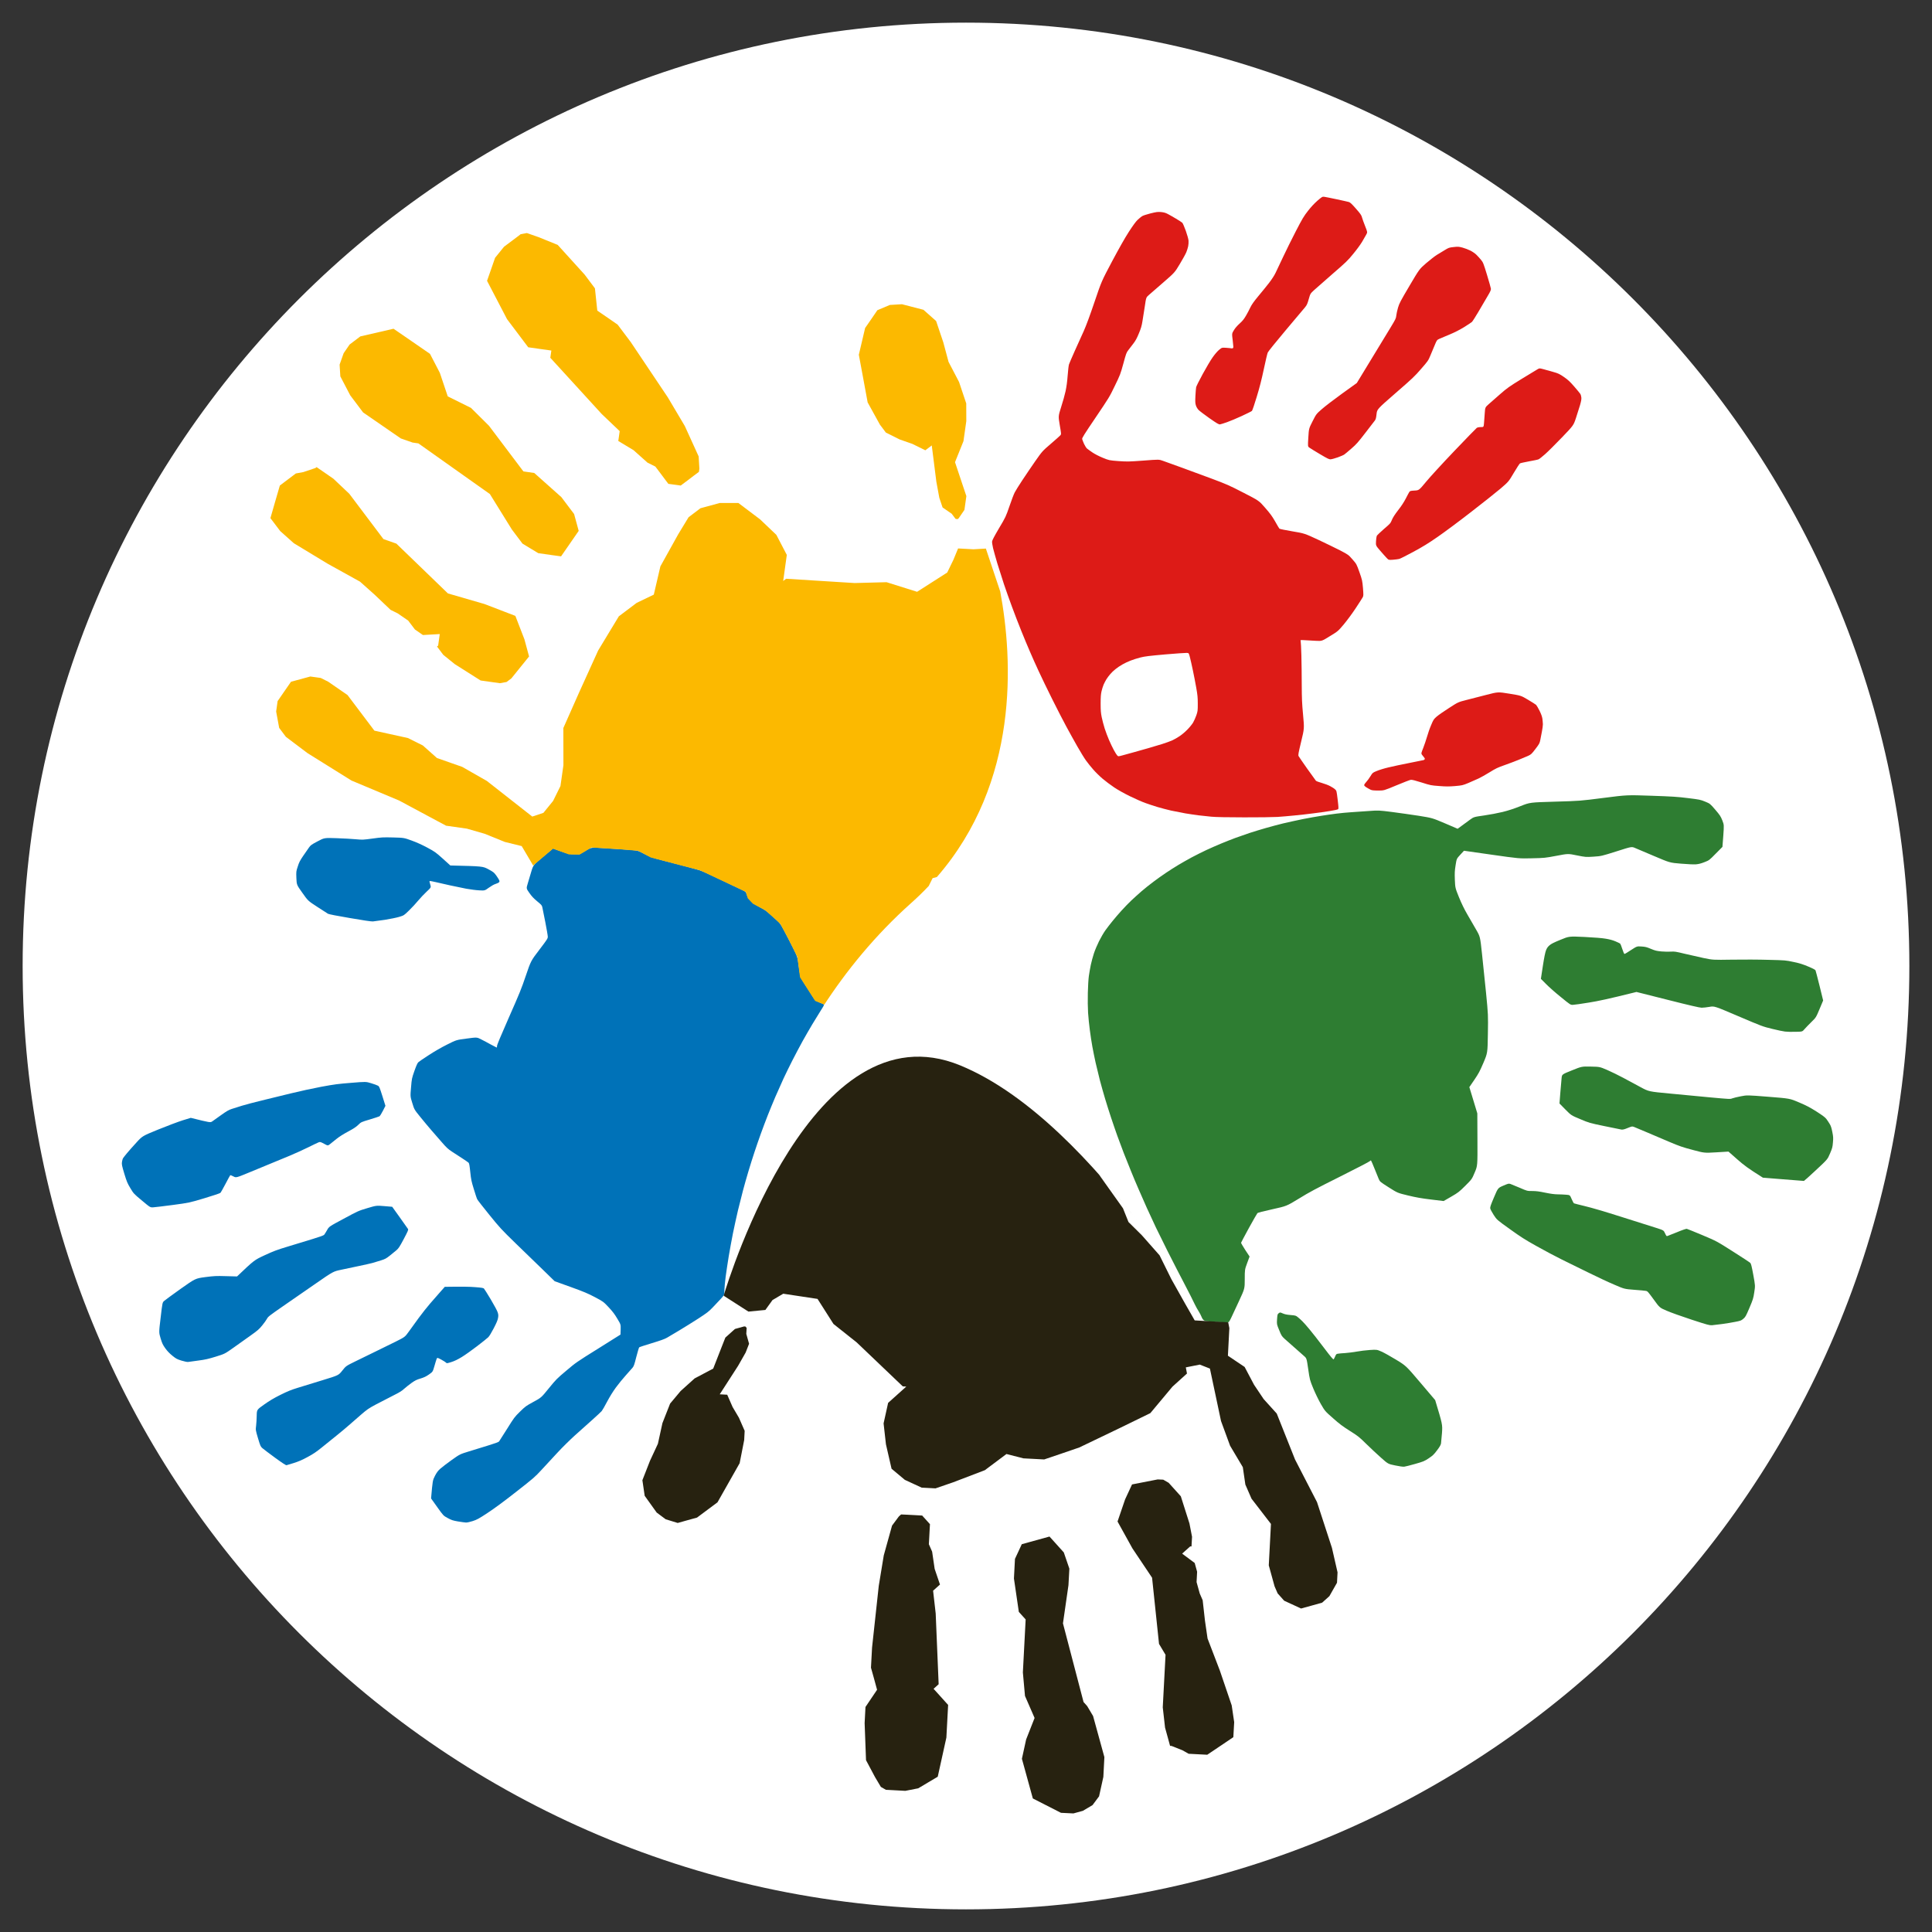
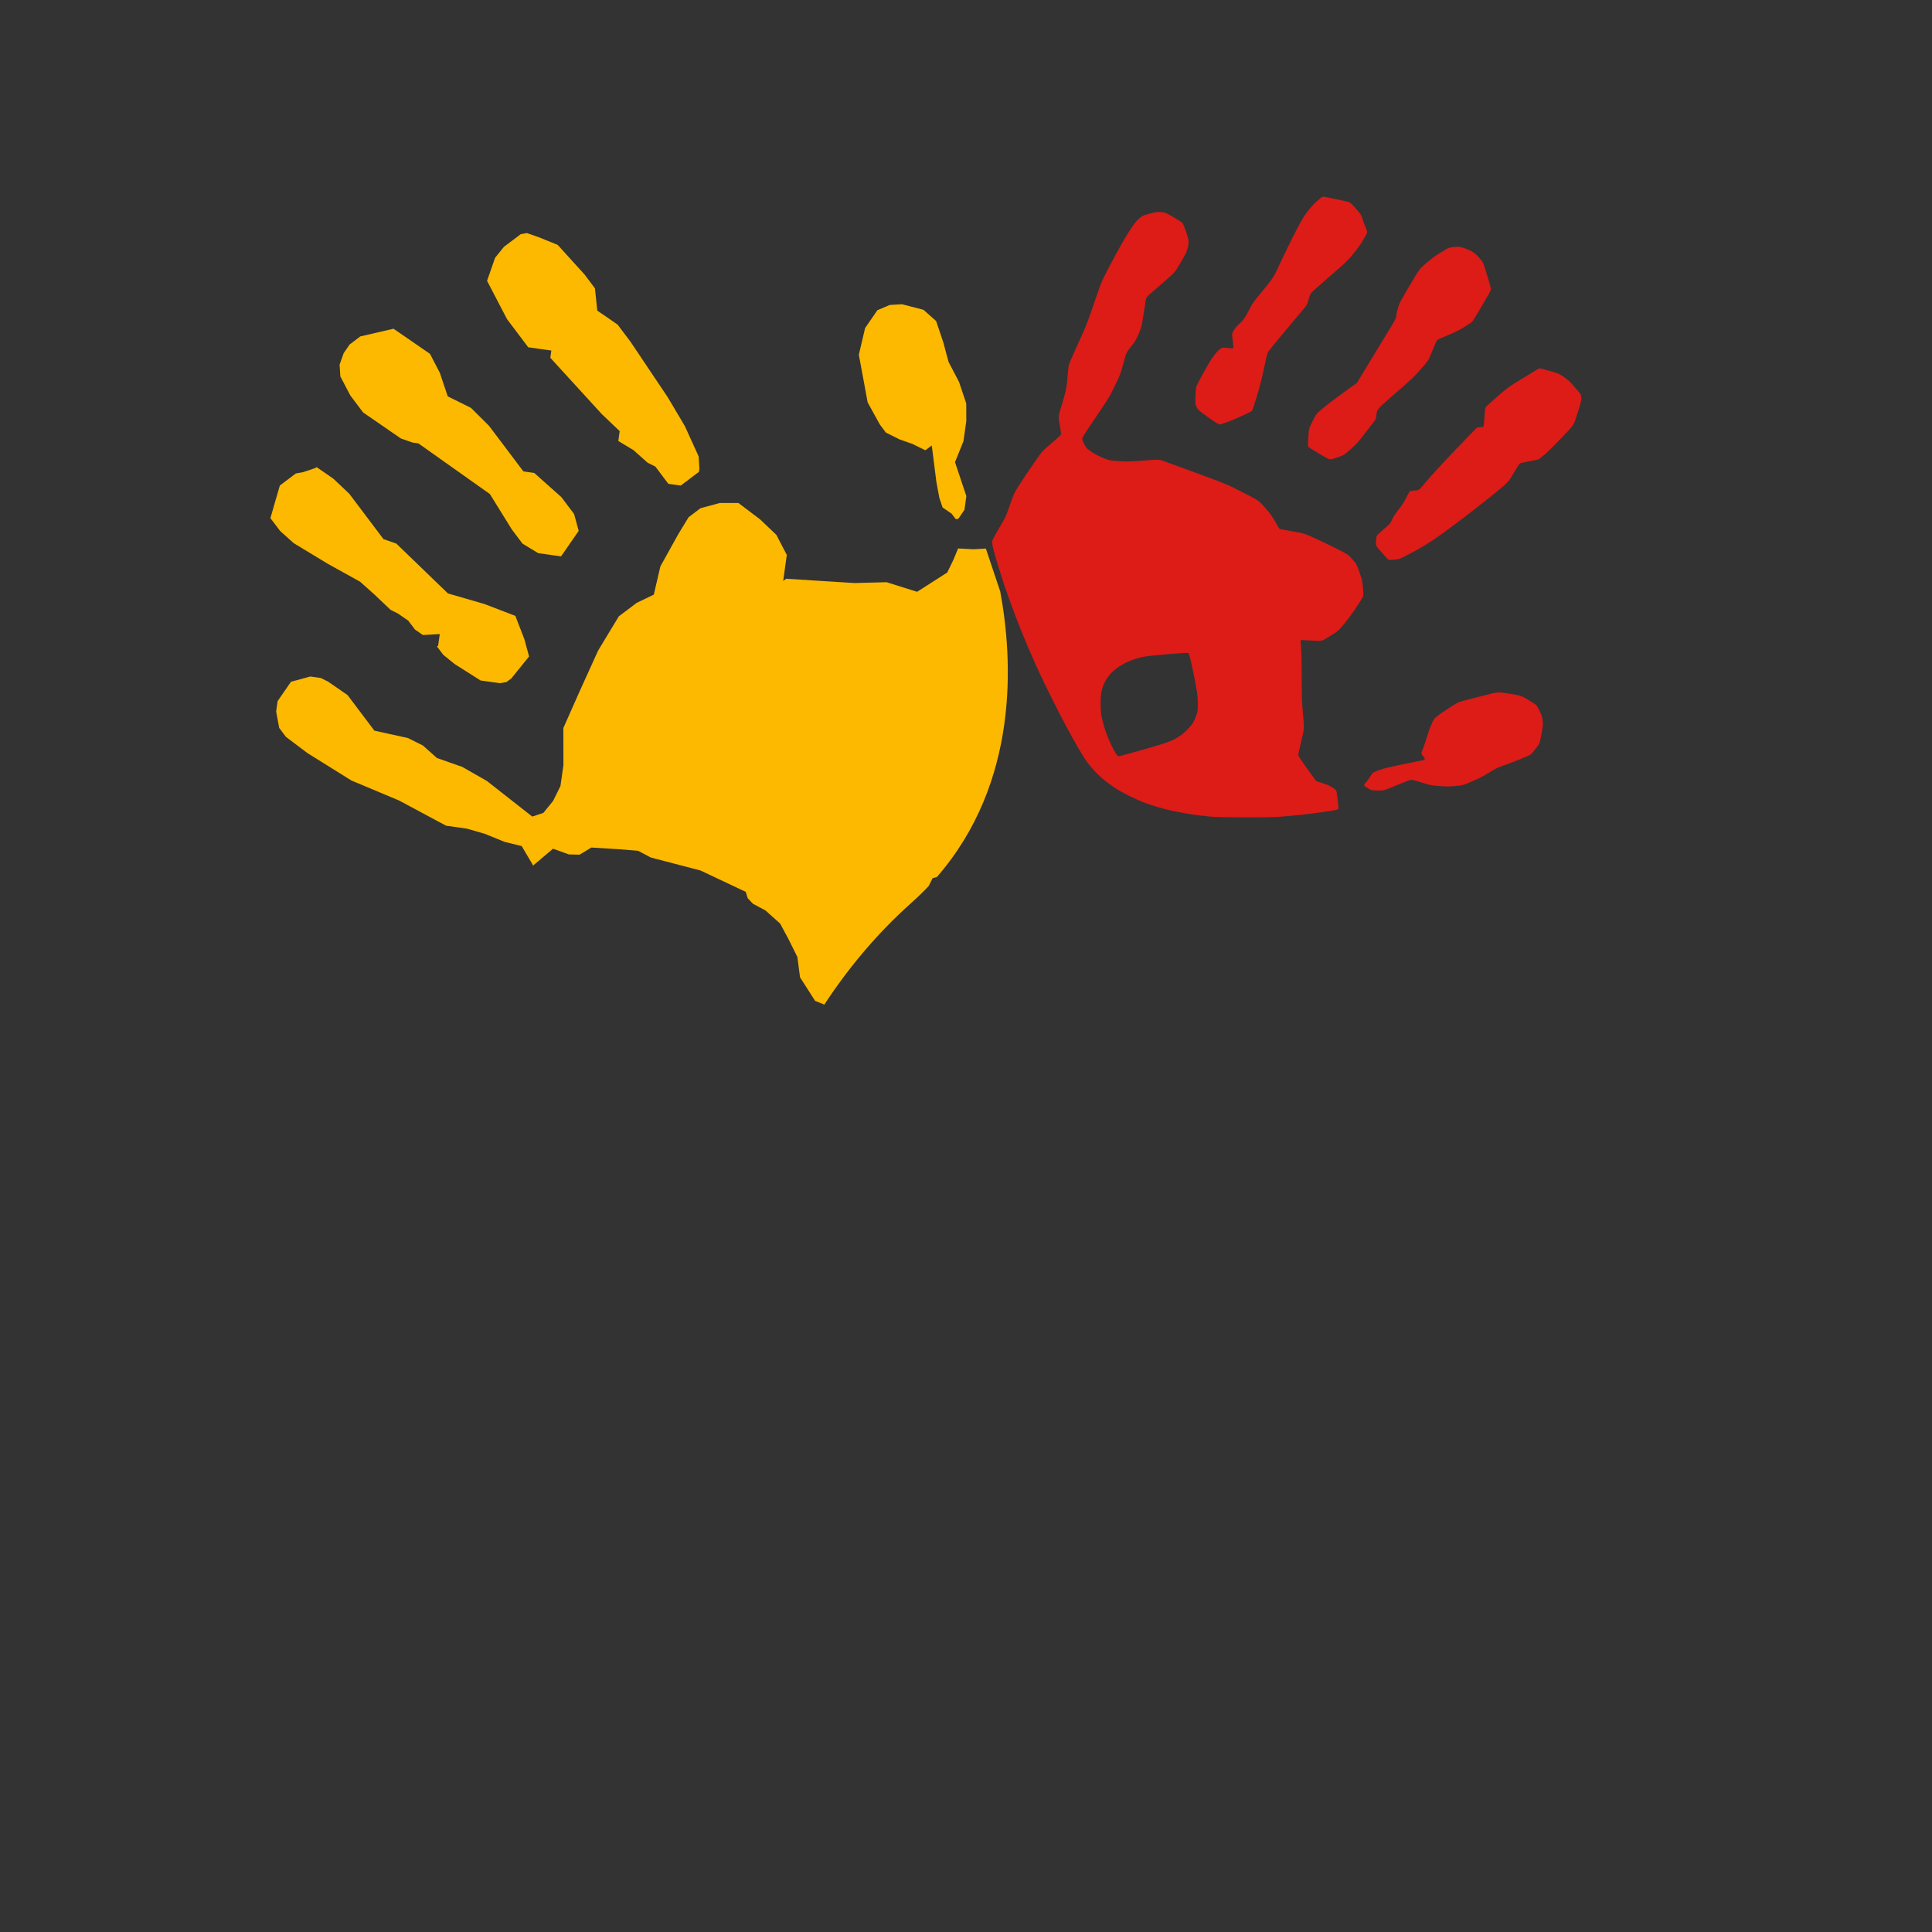
<svg xmlns="http://www.w3.org/2000/svg" width="32px" height="32px" viewBox="0 0 32 32" version="1.1">
  <rect x="0" y="0" width="32" height="32" fill="#333333" stroke="none" />
-   <path id="circle" d="M31.625 16 C31.625 7.371 24.629 0.375 16 0.375 7.371 0.375 0.375 7.371 0.375 16 0.375 24.629 7.371 31.625 16 31.625 24.629 31.625 31.625 24.629 31.625 16 Z" fill="#ffffff" fill-opacity="1" stroke="none" />
  <path id="Shape" d="M20.607 13.538 C20.322 13.538 20.138 13.534 20.063 13.527 20.001 13.521 19.905 13.511 19.848 13.504 19.792 13.497 19.695 13.482 19.633 13.472 19.571 13.461 19.465 13.44 19.398 13.426 19.332 13.411 19.231 13.384 19.173 13.367 19.116 13.35 19.025 13.32 18.97 13.3 18.916 13.281 18.801 13.23 18.715 13.188 18.619 13.141 18.517 13.084 18.453 13.041 18.395 13.002 18.308 12.937 18.26 12.896 18.212 12.855 18.143 12.787 18.106 12.744 18.069 12.702 18.016 12.636 17.988 12.597 17.96 12.559 17.896 12.454 17.844 12.363 17.793 12.273 17.71 12.124 17.66 12.031 17.61 11.939 17.505 11.735 17.427 11.578 17.349 11.421 17.248 11.214 17.204 11.117 17.159 11.021 17.094 10.875 17.059 10.793 17.023 10.711 16.958 10.555 16.914 10.445 16.87 10.336 16.801 10.158 16.762 10.051 16.722 9.943 16.662 9.776 16.63 9.68 16.598 9.583 16.548 9.427 16.519 9.332 16.491 9.237 16.459 9.123 16.448 9.078 16.438 9.033 16.43 8.984 16.432 8.969 16.433 8.95 16.47 8.88 16.546 8.751 16.658 8.563 16.659 8.56 16.72 8.384 16.753 8.287 16.792 8.184 16.807 8.156 16.821 8.128 16.877 8.039 16.931 7.957 16.985 7.875 17.082 7.732 17.146 7.64 17.264 7.472 17.264 7.472 17.407 7.349 17.486 7.281 17.557 7.218 17.565 7.208 17.578 7.191 17.578 7.186 17.553 7.042 17.528 6.893 17.528 6.893 17.576 6.741 17.603 6.658 17.636 6.541 17.649 6.48 17.665 6.405 17.676 6.324 17.684 6.219 17.69 6.135 17.7 6.052 17.706 6.035 17.711 6.018 17.754 5.92 17.8 5.816 17.847 5.713 17.914 5.564 17.95 5.484 17.993 5.387 18.051 5.23 18.129 5 18.244 4.66 18.244 4.66 18.42 4.328 18.537 4.109 18.63 3.944 18.697 3.84 18.767 3.732 18.812 3.671 18.842 3.642 18.867 3.619 18.899 3.592 18.914 3.582 18.931 3.571 18.986 3.552 19.054 3.535 19.156 3.51 19.173 3.508 19.229 3.512 19.278 3.517 19.303 3.524 19.34 3.543 19.365 3.556 19.427 3.591 19.477 3.621 19.526 3.65 19.574 3.681 19.583 3.69 19.592 3.7 19.618 3.76 19.641 3.824 19.665 3.893 19.684 3.96 19.686 3.987 19.688 4.011 19.685 4.053 19.68 4.078 19.675 4.104 19.661 4.148 19.649 4.178 19.637 4.207 19.589 4.294 19.542 4.372 19.457 4.514 19.457 4.514 19.266 4.68 19.16 4.771 19.054 4.864 19.029 4.886 18.983 4.926 18.983 4.926 18.961 5.078 18.948 5.162 18.931 5.273 18.922 5.324 18.91 5.398 18.898 5.44 18.863 5.523 18.831 5.601 18.808 5.644 18.773 5.689 18.747 5.722 18.71 5.77 18.691 5.796 18.657 5.839 18.652 5.853 18.606 6.023 18.558 6.198 18.552 6.212 18.465 6.391 18.378 6.573 18.368 6.588 18.148 6.914 17.953 7.202 17.921 7.254 17.924 7.272 17.927 7.284 17.941 7.32 17.955 7.352 17.97 7.384 17.992 7.419 18.005 7.43 18.018 7.441 18.058 7.469 18.094 7.494 18.134 7.521 18.202 7.556 18.265 7.582 18.37 7.625 18.37 7.625 18.524 7.637 18.673 7.647 18.689 7.647 18.937 7.629 19.196 7.609 19.196 7.609 19.26 7.632 19.295 7.644 19.426 7.691 19.551 7.737 19.675 7.782 19.904 7.866 20.059 7.924 20.323 8.023 20.355 8.037 20.596 8.161 20.853 8.293 20.853 8.293 20.956 8.412 21.04 8.508 21.071 8.551 21.121 8.638 21.154 8.698 21.186 8.751 21.191 8.756 21.196 8.762 21.291 8.781 21.403 8.8 21.605 8.834 21.605 8.834 21.836 8.941 21.963 9.001 22.126 9.08 22.2 9.118 22.333 9.188 22.333 9.188 22.401 9.265 22.469 9.343 22.469 9.343 22.517 9.478 22.563 9.609 22.564 9.617 22.575 9.738 22.584 9.854 22.584 9.865 22.572 9.891 22.564 9.906 22.51 9.99 22.452 10.078 22.391 10.17 22.305 10.285 22.253 10.347 22.16 10.456 22.16 10.456 22.027 10.537 21.895 10.619 21.895 10.619 21.797 10.614 21.743 10.612 21.663 10.607 21.618 10.604 21.537 10.599 21.537 10.599 21.543 10.618 21.546 10.628 21.552 10.735 21.555 10.855 21.558 10.976 21.561 11.196 21.561 11.344 21.562 11.571 21.565 11.649 21.583 11.84 21.604 12.066 21.604 12.066 21.551 12.285 21.504 12.481 21.5 12.505 21.509 12.524 21.515 12.535 21.579 12.629 21.651 12.731 21.724 12.834 21.789 12.924 21.796 12.932 21.804 12.939 21.847 12.956 21.893 12.968 21.939 12.981 22.001 13.004 22.032 13.021 22.063 13.037 22.1 13.061 22.113 13.074 22.138 13.097 22.138 13.099 22.156 13.245 22.171 13.371 22.172 13.394 22.163 13.403 22.156 13.409 22.1 13.422 22.027 13.433 21.958 13.444 21.834 13.462 21.75 13.472 21.666 13.483 21.526 13.499 21.438 13.507 21.349 13.516 21.223 13.527 21.158 13.531 21.092 13.535 20.844 13.539 20.607 13.538 Z M22.827 13.094 C22.749 13.093 22.724 13.091 22.699 13.079 22.682 13.071 22.651 13.053 22.63 13.04 22.603 13.022 22.593 13.011 22.595 13 22.597 12.992 22.612 12.97 22.63 12.951 22.647 12.933 22.678 12.891 22.698 12.858 22.735 12.798 22.735 12.798 22.803 12.77 22.84 12.754 22.927 12.727 22.996 12.711 23.065 12.694 23.221 12.661 23.344 12.637 23.466 12.613 23.573 12.591 23.581 12.589 23.588 12.586 23.597 12.579 23.599 12.573 23.602 12.567 23.595 12.552 23.584 12.541 23.573 12.529 23.559 12.51 23.551 12.499 23.538 12.478 23.539 12.475 23.573 12.389 23.592 12.341 23.62 12.257 23.636 12.203 23.651 12.149 23.681 12.062 23.704 12.01 23.742 11.919 23.747 11.912 23.796 11.869 23.825 11.844 23.916 11.78 24 11.727 24.151 11.629 24.151 11.629 24.292 11.593 24.37 11.573 24.519 11.534 24.623 11.508 24.812 11.459 24.812 11.459 25.003 11.49 25.193 11.521 25.193 11.521 25.309 11.59 25.373 11.628 25.433 11.666 25.443 11.675 25.452 11.684 25.477 11.727 25.499 11.771 25.527 11.828 25.541 11.867 25.547 11.904 25.551 11.933 25.554 11.975 25.555 11.996 25.555 12.018 25.548 12.072 25.539 12.117 25.53 12.162 25.518 12.225 25.512 12.257 25.501 12.311 25.496 12.321 25.432 12.405 25.367 12.49 25.36 12.496 25.309 12.52 25.279 12.533 25.21 12.562 25.156 12.584 25.103 12.606 24.998 12.645 24.923 12.672 24.805 12.713 24.773 12.729 24.673 12.791 24.61 12.83 24.527 12.877 24.488 12.895 24.45 12.913 24.374 12.946 24.32 12.969 24.225 13.008 24.22 13.009 24.098 13.02 23.995 13.028 23.951 13.028 23.837 13.019 23.703 13.009 23.695 13.008 23.548 12.961 23.44 12.927 23.388 12.914 23.368 12.916 23.352 12.918 23.246 12.959 23.131 13.007 22.923 13.094 22.923 13.094 22.827 13.094 Z M18.593 12.511 C18.632 12.5 18.72 12.476 18.789 12.457 18.858 12.438 18.965 12.408 19.026 12.39 19.087 12.373 19.188 12.342 19.25 12.323 19.312 12.303 19.388 12.276 19.418 12.262 19.448 12.248 19.501 12.218 19.535 12.195 19.57 12.173 19.628 12.124 19.664 12.087 19.701 12.05 19.744 11.997 19.761 11.969 19.777 11.941 19.802 11.886 19.815 11.848 19.838 11.781 19.839 11.771 19.839 11.656 19.839 11.555 19.835 11.511 19.814 11.393 19.8 11.314 19.775 11.184 19.758 11.104 19.741 11.023 19.719 10.925 19.709 10.887 19.691 10.816 19.691 10.816 19.656 10.814 19.637 10.813 19.477 10.824 19.301 10.839 19.033 10.863 18.965 10.871 18.889 10.89 18.838 10.903 18.764 10.926 18.725 10.942 18.685 10.957 18.624 10.986 18.59 11.006 18.555 11.025 18.504 11.06 18.476 11.083 18.447 11.105 18.408 11.143 18.389 11.166 18.369 11.188 18.341 11.227 18.326 11.25 18.311 11.274 18.29 11.315 18.279 11.34 18.268 11.366 18.253 11.415 18.245 11.449 18.234 11.498 18.23 11.543 18.23 11.654 18.23 11.77 18.234 11.811 18.248 11.88 18.257 11.927 18.28 12.01 18.297 12.066 18.315 12.121 18.347 12.207 18.369 12.257 18.39 12.307 18.426 12.381 18.448 12.422 18.47 12.463 18.496 12.504 18.505 12.513 18.522 12.53 18.522 12.53 18.593 12.511 Z M23.072 9.271 C23 9.276 23 9.276 22.967 9.241 22.948 9.222 22.901 9.168 22.86 9.121 22.787 9.036 22.787 9.036 22.791 8.965 22.793 8.926 22.799 8.886 22.804 8.875 22.81 8.864 22.863 8.814 22.922 8.762 23.027 8.672 23.031 8.668 23.054 8.612 23.07 8.572 23.101 8.524 23.157 8.451 23.21 8.384 23.254 8.316 23.284 8.258 23.309 8.208 23.336 8.159 23.343 8.148 23.356 8.131 23.363 8.129 23.43 8.125 23.503 8.121 23.503 8.121 23.621 7.979 23.685 7.901 23.896 7.671 24.09 7.468 24.283 7.266 24.45 7.094 24.46 7.087 24.473 7.079 24.497 7.074 24.527 7.074 24.574 7.074 24.574 7.074 24.58 7.008 24.583 6.971 24.589 6.898 24.592 6.844 24.599 6.747 24.599 6.747 24.657 6.695 24.689 6.666 24.773 6.592 24.845 6.53 24.964 6.426 24.995 6.404 25.208 6.273 25.336 6.194 25.454 6.123 25.47 6.114 25.499 6.098 25.499 6.098 25.564 6.115 25.6 6.125 25.672 6.145 25.725 6.16 25.813 6.185 25.829 6.193 25.905 6.245 25.973 6.292 26.004 6.322 26.074 6.402 26.121 6.456 26.166 6.511 26.174 6.523 26.182 6.535 26.19 6.562 26.192 6.583 26.195 6.612 26.189 6.644 26.17 6.711 26.155 6.76 26.125 6.856 26.103 6.923 26.062 7.046 26.062 7.046 25.869 7.247 25.763 7.357 25.638 7.482 25.591 7.523 25.544 7.564 25.497 7.602 25.485 7.607 25.474 7.613 25.403 7.628 25.328 7.641 25.253 7.655 25.184 7.67 25.176 7.675 25.167 7.681 25.121 7.751 25.074 7.831 24.988 7.977 24.988 7.977 24.852 8.094 24.776 8.158 24.556 8.333 24.362 8.483 24.168 8.634 23.92 8.818 23.811 8.893 23.658 8.999 23.567 9.055 23.408 9.141 23.295 9.202 23.19 9.255 23.174 9.258 23.158 9.262 23.112 9.268 23.072 9.271 Z M22.473 6.344 C22.841 5.74 22.987 5.499 23.035 5.42 23.116 5.286 23.123 5.272 23.127 5.226 23.13 5.198 23.143 5.139 23.156 5.094 23.178 5.021 23.197 4.986 23.345 4.735 23.509 4.457 23.509 4.457 23.622 4.359 23.684 4.306 23.762 4.245 23.795 4.224 23.828 4.204 23.888 4.168 23.927 4.144 23.995 4.102 24.002 4.1 24.076 4.092 24.148 4.084 24.159 4.084 24.224 4.101 24.262 4.111 24.321 4.134 24.355 4.151 24.39 4.169 24.434 4.199 24.453 4.219 24.473 4.238 24.506 4.275 24.528 4.301 24.565 4.346 24.569 4.355 24.629 4.551 24.663 4.663 24.692 4.766 24.694 4.781 24.696 4.804 24.686 4.827 24.634 4.914 24.6 4.972 24.533 5.086 24.485 5.168 24.437 5.25 24.389 5.324 24.379 5.333 24.369 5.342 24.31 5.381 24.249 5.419 24.175 5.464 24.095 5.505 24.016 5.538 23.949 5.565 23.873 5.598 23.847 5.609 23.799 5.631 23.799 5.631 23.763 5.718 23.743 5.766 23.71 5.843 23.691 5.89 23.657 5.972 23.65 5.982 23.538 6.11 23.432 6.233 23.395 6.268 23.115 6.511 22.809 6.778 22.809 6.778 22.8 6.858 22.793 6.921 22.788 6.943 22.773 6.964 22.762 6.978 22.691 7.071 22.615 7.169 22.495 7.325 22.464 7.36 22.383 7.43 22.331 7.475 22.279 7.519 22.266 7.528 22.254 7.537 22.205 7.558 22.159 7.575 22.112 7.591 22.06 7.606 22.043 7.607 22.015 7.61 21.996 7.601 21.859 7.52 21.776 7.471 21.697 7.422 21.684 7.412 21.661 7.393 21.661 7.393 21.67 7.246 21.679 7.098 21.679 7.098 21.74 6.978 21.801 6.858 21.801 6.858 21.892 6.778 21.941 6.734 22.093 6.618 22.227 6.521 L22.473 6.344 Z M20.207 7.029 C20.187 7.031 20.16 7.016 20.031 6.926 19.947 6.867 19.866 6.805 19.85 6.788 19.833 6.769 19.815 6.739 19.808 6.715 19.797 6.68 19.795 6.655 19.8 6.557 19.803 6.494 19.809 6.429 19.812 6.413 19.815 6.397 19.864 6.299 19.921 6.195 19.977 6.092 20.05 5.968 20.083 5.922 20.118 5.871 20.161 5.821 20.19 5.796 20.238 5.756 20.238 5.756 20.313 5.761 20.353 5.764 20.392 5.768 20.398 5.77 20.405 5.771 20.415 5.77 20.421 5.766 20.431 5.76 20.43 5.743 20.418 5.642 20.403 5.525 20.403 5.525 20.436 5.471 20.457 5.435 20.49 5.397 20.531 5.36 20.579 5.317 20.604 5.286 20.636 5.231 20.659 5.192 20.692 5.13 20.709 5.093 20.733 5.043 20.765 4.998 20.841 4.906 20.897 4.84 20.976 4.741 21.018 4.688 21.068 4.623 21.106 4.564 21.129 4.516 21.149 4.475 21.204 4.357 21.253 4.254 21.301 4.151 21.396 3.96 21.463 3.83 21.571 3.621 21.595 3.581 21.664 3.493 21.718 3.424 21.767 3.372 21.821 3.324 21.901 3.256 21.901 3.256 21.937 3.26 21.957 3.263 22.048 3.281 22.141 3.301 22.233 3.321 22.322 3.34 22.338 3.345 22.362 3.351 22.384 3.371 22.457 3.454 22.535 3.543 22.549 3.563 22.559 3.601 22.565 3.625 22.589 3.69 22.611 3.746 22.651 3.847 22.651 3.847 22.629 3.886 22.617 3.908 22.586 3.962 22.56 4.006 22.534 4.05 22.468 4.14 22.413 4.206 22.324 4.315 22.292 4.346 22.073 4.535 21.941 4.65 21.803 4.771 21.767 4.804 21.703 4.863 21.703 4.863 21.677 4.954 21.655 5.032 21.646 5.052 21.617 5.088 21.598 5.111 21.454 5.282 21.297 5.468 21.134 5.662 21.006 5.82 20.998 5.839 20.99 5.857 20.961 5.98 20.933 6.113 20.896 6.287 20.863 6.418 20.815 6.574 20.779 6.695 20.743 6.799 20.736 6.806 20.729 6.813 20.652 6.851 20.566 6.891 20.48 6.93 20.37 6.977 20.32 6.994 20.271 7.011 20.22 7.027 20.207 7.029 Z" fill="#dd1b17" fill-opacity="1" stroke="none" />
-   <path id="Shape-1" d="M7.14 24.819 C7.166 24.52 7.166 24.52 7.204 24.445 7.234 24.388 7.254 24.361 7.292 24.327 7.318 24.303 7.403 24.239 7.479 24.184 7.617 24.086 7.617 24.086 7.77 24.039 7.853 24.013 7.997 23.969 8.088 23.941 8.205 23.905 8.257 23.886 8.266 23.875 8.273 23.866 8.332 23.772 8.399 23.666 8.515 23.48 8.523 23.469 8.613 23.381 8.703 23.293 8.713 23.286 8.836 23.219 8.965 23.149 8.965 23.149 9.09 22.995 9.208 22.85 9.223 22.834 9.378 22.704 9.537 22.569 9.548 22.561 9.909 22.336 L10.277 22.105 10.28 22.021 C10.282 21.937 10.282 21.937 10.225 21.842 10.182 21.769 10.148 21.724 10.081 21.652 9.993 21.559 9.993 21.559 9.854 21.485 9.736 21.423 9.675 21.397 9.451 21.316 L9.187 21.221 8.987 21.026 C8.876 20.919 8.674 20.723 8.537 20.59 8.302 20.361 8.278 20.335 8.103 20.119 8.001 19.993 7.912 19.879 7.905 19.865 7.897 19.851 7.872 19.775 7.848 19.695 7.808 19.566 7.802 19.536 7.789 19.411 7.777 19.299 7.772 19.268 7.76 19.257 7.752 19.25 7.705 19.217 7.654 19.184 7.604 19.152 7.528 19.103 7.486 19.075 7.422 19.033 7.396 19.009 7.318 18.919 7.267 18.861 7.189 18.771 7.143 18.718 7.098 18.666 7.016 18.568 6.962 18.501 6.862 18.378 6.862 18.378 6.829 18.27 6.795 18.161 6.795 18.161 6.808 18.012 6.82 17.865 6.821 17.862 6.864 17.738 6.895 17.651 6.914 17.607 6.929 17.594 6.94 17.583 7.018 17.53 7.102 17.476 7.193 17.416 7.315 17.346 7.406 17.301 7.559 17.224 7.559 17.224 7.729 17.202 7.9 17.179 7.9 17.179 7.971 17.216 8.011 17.236 8.081 17.273 8.127 17.299 8.174 17.324 8.217 17.346 8.223 17.349 8.231 17.352 8.233 17.346 8.232 17.327 8.231 17.308 8.288 17.173 8.429 16.852 8.604 16.456 8.638 16.373 8.71 16.159 8.793 15.915 8.793 15.915 8.934 15.73 9.066 15.557 9.074 15.543 9.073 15.513 9.073 15.495 9.054 15.387 9.032 15.273 9.009 15.16 8.987 15.05 8.983 15.029 8.976 14.995 8.969 14.987 8.897 14.928 8.838 14.879 8.807 14.846 8.768 14.79 8.716 14.716 8.716 14.716 8.741 14.634 8.754 14.588 8.78 14.501 8.799 14.439 8.833 14.327 8.833 14.327 8.996 14.19 L9.159 14.053 9.293 14.101 C9.427 14.148 9.427 14.148 9.515 14.148 9.603 14.148 9.603 14.148 9.698 14.091 9.793 14.034 9.793 14.034 10.016 14.048 10.138 14.055 10.312 14.067 10.402 14.074 10.566 14.087 10.566 14.087 10.677 14.145 10.782 14.2 10.796 14.204 10.989 14.254 11.1 14.283 11.284 14.331 11.397 14.36 11.587 14.41 11.614 14.419 11.735 14.476 11.808 14.51 11.944 14.574 12.037 14.618 12.131 14.662 12.24 14.714 12.281 14.734 12.354 14.77 12.354 14.77 12.372 14.824 12.387 14.868 12.4 14.888 12.436 14.924 12.469 14.958 12.506 14.983 12.582 15.023 12.672 15.071 12.697 15.089 12.803 15.184 12.922 15.291 12.922 15.291 12.988 15.413 13.024 15.48 13.088 15.606 13.132 15.692 13.21 15.85 13.21 15.85 13.232 16.017 13.255 16.184 13.255 16.184 13.324 16.293 13.362 16.353 13.419 16.441 13.45 16.489 13.506 16.576 13.506 16.576 13.571 16.602 13.607 16.616 13.641 16.631 13.646 16.636 13.653 16.642 13.64 16.668 13.593 16.74 13.559 16.793 13.498 16.893 13.456 16.963 13.414 17.033 13.342 17.158 13.295 17.242 13.249 17.326 13.173 17.468 13.127 17.559 13.081 17.649 13.014 17.786 12.978 17.863 12.942 17.941 12.881 18.078 12.842 18.168 12.804 18.258 12.746 18.397 12.715 18.477 12.684 18.556 12.633 18.691 12.602 18.777 12.571 18.863 12.523 19.001 12.496 19.084 12.468 19.167 12.423 19.311 12.395 19.405 12.367 19.498 12.327 19.639 12.306 19.719 12.285 19.798 12.248 19.946 12.223 20.048 12.199 20.149 12.162 20.32 12.14 20.427 12.119 20.534 12.087 20.705 12.07 20.809 12.053 20.912 12.03 21.065 12.019 21.148 12.008 21.232 11.999 21.334 11.998 21.374 11.998 21.448 11.998 21.448 11.937 21.515 11.903 21.552 11.843 21.616 11.803 21.657 11.74 21.723 11.708 21.747 11.57 21.837 11.482 21.894 11.34 21.982 11.254 22.034 11.168 22.085 11.075 22.141 11.047 22.157 11.011 22.178 10.939 22.204 10.797 22.247 10.687 22.28 10.593 22.311 10.587 22.316 10.582 22.322 10.56 22.393 10.539 22.476 10.506 22.607 10.498 22.629 10.475 22.656 10.461 22.673 10.412 22.728 10.366 22.779 10.32 22.83 10.246 22.92 10.202 22.98 10.15 23.051 10.098 23.136 10.054 23.219 10.017 23.29 9.977 23.359 9.966 23.372 9.955 23.385 9.883 23.452 9.807 23.52 9.73 23.588 9.603 23.703 9.523 23.774 9.443 23.846 9.311 23.976 9.23 24.064 9.148 24.151 9.031 24.278 8.969 24.346 8.861 24.463 8.841 24.481 8.547 24.711 8.338 24.875 8.185 24.987 8.074 25.06 7.933 25.153 7.899 25.171 7.832 25.193 7.786 25.208 7.74 25.218 7.719 25.218 7.7 25.217 7.64 25.209 7.586 25.2 7.5 25.185 7.479 25.178 7.416 25.144 7.344 25.105 7.344 25.105 7.242 24.962 L7.14 24.819 Z M7.367 21.314 C7.66 21.309 7.784 21.312 7.867 21.319 7.974 21.327 8.007 21.332 8.016 21.343 8.023 21.35 8.074 21.431 8.129 21.523 8.184 21.616 8.236 21.711 8.243 21.736 8.255 21.773 8.256 21.789 8.249 21.83 8.243 21.866 8.225 21.909 8.178 22 8.141 22.071 8.104 22.133 8.087 22.149 8.071 22.165 7.988 22.231 7.902 22.297 7.816 22.363 7.702 22.444 7.648 22.477 7.578 22.519 7.529 22.543 7.475 22.56 7.404 22.582 7.398 22.583 7.389 22.57 7.383 22.563 7.348 22.541 7.31 22.52 7.242 22.484 7.242 22.484 7.231 22.51 7.226 22.524 7.209 22.577 7.195 22.628 7.168 22.721 7.168 22.721 7.106 22.765 7.057 22.799 7.026 22.814 6.964 22.833 6.899 22.852 6.873 22.866 6.816 22.906 6.777 22.934 6.723 22.977 6.695 23.002 6.655 23.039 6.614 23.064 6.504 23.119 6.427 23.158 6.302 23.222 6.227 23.262 6.102 23.329 6.08 23.345 5.978 23.433 5.917 23.487 5.829 23.563 5.783 23.603 5.737 23.644 5.644 23.721 5.576 23.776 5.509 23.83 5.399 23.919 5.332 23.973 5.238 24.049 5.186 24.084 5.094 24.133 5.008 24.18 4.948 24.206 4.87 24.231 4.812 24.249 4.756 24.266 4.747 24.268 4.735 24.271 4.687 24.24 4.555 24.144 4.458 24.073 4.364 24.002 4.346 23.986 4.315 23.958 4.312 23.95 4.273 23.821 4.233 23.685 4.233 23.685 4.242 23.614 4.247 23.575 4.251 23.499 4.252 23.446 4.254 23.349 4.254 23.349 4.374 23.264 4.463 23.201 4.533 23.159 4.643 23.104 4.766 23.043 4.819 23.021 4.94 22.984 5.02 22.96 5.204 22.903 5.347 22.859 5.608 22.779 5.608 22.779 5.669 22.702 5.73 22.625 5.73 22.625 5.889 22.547 5.976 22.505 6.125 22.432 6.221 22.385 6.316 22.339 6.465 22.266 6.551 22.223 6.707 22.145 6.707 22.145 6.771 22.056 6.806 22.008 6.88 21.907 6.934 21.831 6.989 21.756 7.074 21.648 7.123 21.592 7.173 21.535 7.248 21.449 7.29 21.401 L7.367 21.314 Z M3.926 21.142 C4.211 20.871 4.211 20.871 4.383 20.791 4.532 20.722 4.585 20.702 4.774 20.645 4.894 20.608 5.074 20.553 5.174 20.523 5.305 20.483 5.36 20.463 5.37 20.451 5.378 20.441 5.399 20.407 5.417 20.375 5.45 20.316 5.45 20.316 5.691 20.187 5.93 20.058 5.933 20.056 6.083 20.011 6.234 19.966 6.234 19.966 6.365 19.977 L6.496 19.988 6.622 20.164 C6.692 20.261 6.753 20.347 6.758 20.356 6.766 20.37 6.756 20.392 6.687 20.523 6.619 20.651 6.601 20.678 6.567 20.707 6.545 20.726 6.496 20.766 6.458 20.796 6.396 20.845 6.38 20.854 6.31 20.876 6.266 20.889 6.202 20.909 6.168 20.919 6.134 20.928 6.033 20.951 5.945 20.969 5.857 20.987 5.725 21.015 5.652 21.031 5.519 21.059 5.519 21.059 5.229 21.26 5.069 21.371 4.826 21.539 4.69 21.633 4.462 21.791 4.44 21.808 4.422 21.843 4.411 21.864 4.376 21.913 4.344 21.952 4.293 22.015 4.268 22.037 4.154 22.118 4.082 22.169 3.956 22.259 3.873 22.318 3.723 22.424 3.723 22.424 3.575 22.47 3.451 22.508 3.402 22.52 3.285 22.535 3.208 22.546 3.132 22.556 3.117 22.558 3.1 22.56 3.06 22.552 3.006 22.536 2.93 22.512 2.917 22.505 2.854 22.454 2.807 22.416 2.77 22.377 2.737 22.331 2.696 22.273 2.686 22.252 2.66 22.167 2.631 22.07 2.631 22.07 2.661 21.822 2.69 21.574 2.69 21.574 2.718 21.548 2.734 21.534 2.856 21.444 2.991 21.348 3.236 21.175 3.236 21.175 3.398 21.153 3.55 21.134 3.573 21.132 3.743 21.137 L3.926 21.142 Z M3.16 18.515 C3.485 18.596 3.485 18.596 3.518 18.572 3.536 18.56 3.602 18.513 3.664 18.468 3.755 18.403 3.79 18.383 3.84 18.367 3.874 18.355 3.95 18.332 4.008 18.314 4.066 18.296 4.214 18.257 4.338 18.227 4.461 18.197 4.677 18.144 4.817 18.11 4.958 18.075 5.185 18.026 5.323 18 5.546 17.959 5.602 17.952 5.818 17.935 6.061 17.915 6.061 17.915 6.149 17.942 6.198 17.957 6.248 17.975 6.261 17.983 6.282 17.995 6.288 18.011 6.334 18.156 L6.384 18.316 6.343 18.397 C6.32 18.442 6.294 18.483 6.286 18.489 6.277 18.494 6.205 18.518 6.125 18.542 5.981 18.585 5.981 18.585 5.934 18.631 5.898 18.666 5.857 18.693 5.766 18.742 5.687 18.784 5.618 18.828 5.571 18.866 5.53 18.899 5.482 18.938 5.464 18.952 5.43 18.978 5.43 18.978 5.367 18.944 5.305 18.911 5.304 18.911 5.274 18.922 5.258 18.928 5.18 18.966 5.101 19.005 5.022 19.044 4.885 19.106 4.797 19.143 4.709 19.179 4.567 19.238 4.482 19.273 4.398 19.308 4.234 19.375 4.119 19.423 3.91 19.509 3.91 19.509 3.864 19.484 3.839 19.471 3.816 19.462 3.813 19.466 3.809 19.47 3.774 19.534 3.735 19.609 3.695 19.685 3.657 19.752 3.65 19.758 3.643 19.765 3.524 19.805 3.387 19.846 3.137 19.921 3.137 19.921 2.863 19.958 2.713 19.978 2.567 19.995 2.539 19.997 2.488 20 2.488 20 2.352 19.886 2.215 19.772 2.215 19.772 2.16 19.681 2.11 19.598 2.1 19.574 2.059 19.44 2.019 19.307 2.015 19.286 2.02 19.247 2.023 19.224 2.031 19.195 2.039 19.182 2.047 19.17 2.075 19.134 2.102 19.102 2.129 19.069 2.197 18.992 2.254 18.93 2.357 18.816 2.357 18.816 2.622 18.708 2.767 18.649 2.948 18.581 3.023 18.557 L3.16 18.515 Z M7.459 14.335 C7.996 14.348 7.996 14.348 8.088 14.397 8.173 14.443 8.182 14.45 8.22 14.502 8.242 14.533 8.264 14.568 8.269 14.58 8.275 14.597 8.274 14.604 8.264 14.615 8.256 14.622 8.231 14.634 8.207 14.641 8.181 14.649 8.136 14.675 8.097 14.703 8.029 14.752 8.029 14.752 7.939 14.747 7.889 14.745 7.791 14.732 7.723 14.72 7.654 14.707 7.534 14.682 7.457 14.665 7.38 14.648 7.272 14.623 7.219 14.611 7.165 14.598 7.119 14.59 7.115 14.593 7.112 14.596 7.117 14.621 7.126 14.648 7.141 14.699 7.141 14.699 7.067 14.768 7.026 14.806 6.963 14.873 6.927 14.916 6.891 14.96 6.823 15.034 6.776 15.079 6.691 15.162 6.691 15.162 6.613 15.186 6.57 15.199 6.463 15.221 6.375 15.235 6.287 15.248 6.197 15.26 6.176 15.262 6.152 15.264 6.008 15.243 5.797 15.206 5.583 15.17 5.448 15.143 5.433 15.135 5.42 15.127 5.34 15.076 5.256 15.021 5.102 14.921 5.102 14.921 5.008 14.788 4.914 14.656 4.914 14.656 4.909 14.545 4.905 14.435 4.905 14.433 4.932 14.352 4.953 14.284 4.969 14.254 5.019 14.18 5.053 14.13 5.095 14.069 5.114 14.043 5.144 13.999 5.154 13.992 5.259 13.936 5.371 13.876 5.371 13.876 5.578 13.883 5.692 13.887 5.836 13.895 5.897 13.901 6.006 13.911 6.014 13.91 6.171 13.889 6.322 13.868 6.343 13.867 6.512 13.871 6.691 13.876 6.691 13.876 6.818 13.922 6.901 13.952 6.989 13.992 7.077 14.039 7.203 14.107 7.215 14.115 7.334 14.222 L7.459 14.335 Z" fill="#0072b8" fill-opacity="1" stroke="none" />
  <path id="yellow" d="M13.55 16.801 C13.575 16.76 13.601 16.72 13.627 16.68 13.601 16.72 13.575 16.76 13.55 16.801 Z M13.627 16.68 C13.635 16.666 13.644 16.652 13.653 16.639 L13.501 16.578 13.251 16.187 13.207 15.851 13.056 15.547 12.921 15.297 12.679 15.08 12.471 14.969 12.385 14.878 12.352 14.772 11.602 14.418 10.779 14.203 10.57 14.092 10.271 14.067 9.795 14.038 9.599 14.156 9.422 14.152 9.16 14.057 8.836 14.331 8.833 14.339 8.641 14.014 8.361 13.945 8.028 13.81 7.733 13.725 7.388 13.676 6.61 13.259 5.821 12.928 5.093 12.474 4.735 12.204 4.624 12.056 4.574 11.785 4.598 11.613 4.709 11.452 4.82 11.292 5.14 11.205 5.312 11.229 5.436 11.291 5.756 11.512 6.201 12.102 6.756 12.224 7.003 12.347 7.237 12.555 7.656 12.702 8.064 12.935 8.816 13.525 9.001 13.463 9.161 13.266 9.283 13.019 9.332 12.674 9.331 12.058 9.588 11.478 9.907 10.775 10.078 10.492 10.25 10.208 10.546 9.985 10.829 9.849 10.938 9.381 11.233 8.85 11.405 8.567 11.602 8.418 11.922 8.331 12.23 8.331 12.588 8.601 12.859 8.859 13.032 9.191 12.972 9.623 13.021 9.586 14.155 9.657 14.684 9.643 15.19 9.802 15.689 9.483 15.792 9.271 15.869 9.084 16.125 9.098 16.329 9.086 16.567 9.797 C16.777 10.926 16.887 12.951 15.518 14.526 L15.447 14.545 15.386 14.668 15.385 14.672 C15.294 14.769 15.197 14.863 15.094 14.955 14.499 15.486 14.017 16.077 13.627 16.68 Z M8.28 11.316 L7.96 11.271 7.531 10.999 7.342 10.846 7.238 10.708 7.257 10.694 7.284 10.502 7.005 10.518 6.872 10.426 6.761 10.279 6.588 10.16 6.469 10.101 6.204 9.849 5.963 9.634 5.427 9.337 4.866 8.997 4.641 8.796 4.479 8.582 4.555 8.317 4.635 8.042 4.9 7.842 5.025 7.819 5.224 7.752 5.244 7.737 5.366 7.821 5.522 7.929 5.786 8.179 6.351 8.929 6.565 9.004 7.419 9.829 8.026 10.005 8.536 10.201 8.686 10.589 8.763 10.873 8.47 11.236 8.39 11.296 8.28 11.316 Z M9.293 9.215 L9.161 9.197 8.915 9.162 8.654 9.004 8.478 8.77 8.114 8.183 6.93 7.344 6.834 7.33 6.639 7.262 6.014 6.831 5.801 6.548 5.637 6.234 5.625 6.039 5.692 5.85 5.791 5.706 5.968 5.572 6.518 5.445 6.815 5.649 7.122 5.861 7.285 6.175 7.416 6.565 7.801 6.756 8.099 7.052 8.669 7.808 8.849 7.834 9.298 8.234 9.509 8.514 9.585 8.793 9.293 9.215 Z M15.86 8.599 L15.827 8.594 15.763 8.509 15.612 8.405 15.558 8.245 15.509 7.979 15.433 7.378 15.326 7.458 15.111 7.352 14.902 7.279 14.673 7.165 14.574 7.033 14.371 6.665 14.298 6.269 14.225 5.876 14.329 5.433 14.433 5.283 14.532 5.138 14.738 5.051 14.939 5.039 15.295 5.131 15.505 5.317 15.624 5.67 15.711 5.994 15.885 6.327 16.004 6.682 16.005 6.975 15.958 7.307 15.818 7.655 15.949 8.047 16.006 8.217 15.974 8.445 15.879 8.584 15.86 8.599 Z M11.275 8.042 L11.07 8.014 11.012 7.937 10.938 7.838 10.855 7.728 10.725 7.663 10.493 7.456 10.241 7.304 10.264 7.141 9.968 6.859 9.115 5.926 9.132 5.806 8.981 5.785 8.749 5.752 8.398 5.286 8.067 4.651 8.131 4.469 8.2 4.27 8.348 4.087 8.588 3.907 8.624 3.879 8.727 3.86 8.921 3.928 9.237 4.056 9.684 4.549 9.854 4.776 9.893 5.145 10.079 5.272 10.23 5.377 10.446 5.664 11.062 6.583 11.343 7.057 11.572 7.56 11.584 7.763 11.576 7.816 11.499 7.873 11.401 7.948 11.275 8.042 Z" fill="#fcb900" fill-opacity="1" stroke="none" />
-   <path id="Shape-2" d="M23.771 23.19 C23.893 23.594 23.893 23.594 23.884 23.732 23.878 23.809 23.871 23.887 23.868 23.907 23.863 23.934 23.848 23.961 23.802 24.022 23.749 24.092 23.732 24.109 23.664 24.154 23.59 24.203 23.579 24.207 23.44 24.247 23.359 24.27 23.277 24.291 23.258 24.293 23.236 24.295 23.178 24.287 23.107 24.272 22.991 24.248 22.991 24.248 22.876 24.146 22.813 24.091 22.704 23.988 22.633 23.919 22.511 23.799 22.496 23.787 22.358 23.7 22.238 23.624 22.187 23.586 22.079 23.49 21.946 23.373 21.946 23.373 21.878 23.256 21.838 23.186 21.788 23.083 21.752 22.997 21.694 22.855 21.694 22.855 21.668 22.676 21.642 22.497 21.642 22.497 21.597 22.458 21.572 22.436 21.502 22.374 21.442 22.321 21.381 22.268 21.308 22.203 21.279 22.177 21.229 22.131 21.225 22.124 21.187 22.031 21.147 21.934 21.147 21.934 21.152 21.851 21.158 21.771 21.159 21.767 21.18 21.751 21.202 21.735 21.202 21.735 21.246 21.754 21.277 21.768 21.313 21.776 21.376 21.781 21.46 21.788 21.464 21.79 21.498 21.818 21.518 21.834 21.552 21.864 21.573 21.886 21.595 21.908 21.649 21.968 21.691 22.02 21.734 22.071 21.84 22.206 21.925 22.319 22.047 22.48 22.083 22.522 22.09 22.514 22.095 22.508 22.106 22.486 22.115 22.465 22.131 22.428 22.134 22.425 22.165 22.421 22.184 22.418 22.236 22.413 22.281 22.411 22.326 22.408 22.411 22.397 22.469 22.387 22.527 22.376 22.626 22.364 22.69 22.36 22.805 22.353 22.805 22.353 22.881 22.386 22.923 22.404 23.031 22.465 23.122 22.52 23.288 22.621 23.288 22.621 23.529 22.905 L23.771 23.19 Z M28.355 21.95 C28.313 21.952 28.282 21.944 28.016 21.857 27.854 21.804 27.67 21.738 27.606 21.71 27.489 21.66 27.489 21.66 27.39 21.523 27.297 21.396 27.289 21.386 27.261 21.381 27.244 21.378 27.157 21.369 27.067 21.363 26.904 21.35 26.904 21.35 26.735 21.277 26.642 21.238 26.451 21.148 26.311 21.079 26.17 21.009 25.971 20.912 25.869 20.862 25.767 20.812 25.58 20.712 25.453 20.641 25.259 20.533 25.189 20.488 25.008 20.358 24.793 20.204 24.793 20.204 24.74 20.123 24.711 20.078 24.685 20.029 24.683 20.015 24.679 19.994 24.692 19.957 24.745 19.832 24.811 19.676 24.811 19.676 24.9 19.638 24.986 19.601 24.989 19.601 25.02 19.611 25.037 19.617 25.106 19.646 25.173 19.674 25.295 19.727 25.295 19.727 25.378 19.727 25.443 19.727 25.49 19.733 25.591 19.754 25.684 19.773 25.744 19.781 25.797 19.782 25.838 19.782 25.901 19.785 25.937 19.788 26.003 19.793 26.003 19.793 26.031 19.859 26.046 19.895 26.064 19.927 26.07 19.931 26.077 19.934 26.158 19.955 26.25 19.977 26.357 20.002 26.579 20.067 26.861 20.157 27.105 20.234 27.361 20.315 27.43 20.337 27.555 20.377 27.555 20.377 27.578 20.427 27.599 20.472 27.603 20.477 27.618 20.472 27.628 20.469 27.699 20.441 27.777 20.409 27.86 20.374 27.926 20.352 27.938 20.353 27.948 20.355 28.064 20.402 28.195 20.457 28.434 20.558 28.434 20.558 28.703 20.729 28.851 20.823 28.98 20.907 28.989 20.917 29.003 20.93 29.013 20.968 29.04 21.115 29.073 21.296 29.073 21.296 29.056 21.405 29.041 21.505 29.035 21.524 28.976 21.663 28.917 21.802 28.909 21.815 28.874 21.844 28.84 21.873 28.829 21.877 28.741 21.894 28.688 21.905 28.59 21.921 28.523 21.93 28.457 21.939 28.381 21.948 28.355 21.95 Z M24.143 13.727 C24.25 13.648 24.311 13.604 24.346 13.578 24.411 13.531 24.411 13.531 24.579 13.507 24.671 13.494 24.809 13.468 24.887 13.449 24.987 13.424 25.072 13.396 25.184 13.352 25.34 13.29 25.34 13.29 25.754 13.278 26.168 13.266 26.168 13.266 26.559 13.216 26.949 13.166 26.949 13.166 27.352 13.18 27.701 13.192 27.783 13.197 27.958 13.219 28.152 13.243 28.163 13.245 28.242 13.277 28.324 13.311 28.324 13.311 28.411 13.412 28.488 13.502 28.5 13.521 28.527 13.588 28.556 13.663 28.556 13.663 28.543 13.845 L28.529 14.027 28.419 14.138 C28.31 14.249 28.31 14.249 28.231 14.28 28.172 14.303 28.136 14.312 28.09 14.316 28.052 14.319 27.954 14.314 27.843 14.305 27.658 14.29 27.658 14.29 27.397 14.179 27.254 14.118 27.112 14.057 27.081 14.045 27.025 14.021 27.025 14.021 26.775 14.101 26.524 14.18 26.524 14.18 26.394 14.189 26.265 14.197 26.265 14.197 26.119 14.168 25.973 14.138 25.973 14.138 25.779 14.175 25.586 14.211 25.584 14.211 25.373 14.216 25.16 14.221 25.16 14.221 24.704 14.156 L24.248 14.091 24.187 14.157 C24.126 14.223 24.126 14.223 24.109 14.332 24.094 14.428 24.093 14.458 24.097 14.574 24.103 14.707 24.103 14.707 24.165 14.861 24.209 14.968 24.251 15.055 24.305 15.148 24.348 15.221 24.413 15.334 24.449 15.397 24.516 15.513 24.516 15.513 24.547 15.802 24.564 15.96 24.594 16.252 24.614 16.449 24.649 16.809 24.649 16.809 24.644 17.125 24.639 17.441 24.639 17.441 24.57 17.604 24.508 17.748 24.491 17.78 24.419 17.886 L24.337 18.006 24.403 18.223 24.469 18.441 24.471 18.875 C24.473 19.309 24.473 19.309 24.426 19.42 24.379 19.531 24.379 19.531 24.27 19.64 24.165 19.744 24.154 19.752 24.036 19.821 L23.911 19.893 23.704 19.868 C23.539 19.848 23.46 19.834 23.322 19.801 23.148 19.759 23.148 19.759 23.003 19.667 22.857 19.574 22.857 19.574 22.836 19.527 22.825 19.502 22.793 19.424 22.766 19.355 22.739 19.287 22.713 19.227 22.709 19.223 22.705 19.218 22.698 19.221 22.689 19.232 22.682 19.241 22.462 19.355 22.198 19.487 21.794 19.689 21.688 19.745 21.515 19.852 21.31 19.977 21.31 19.977 21.075 20.029 20.93 20.061 20.835 20.085 20.827 20.093 20.82 20.1 20.757 20.211 20.686 20.339 20.616 20.468 20.557 20.578 20.556 20.584 20.555 20.589 20.586 20.643 20.625 20.703 L20.697 20.812 20.657 20.92 C20.617 21.029 20.617 21.029 20.617 21.186 20.617 21.344 20.617 21.344 20.522 21.549 20.47 21.662 20.411 21.787 20.392 21.828 20.355 21.902 20.355 21.902 20.32 21.903 20.301 21.904 20.212 21.9 20.123 21.894 19.979 21.885 19.959 21.882 19.938 21.867 19.925 21.857 19.909 21.833 19.901 21.81 19.892 21.788 19.872 21.748 19.855 21.722 19.838 21.696 19.809 21.644 19.791 21.607 19.773 21.57 19.741 21.505 19.72 21.463 19.699 21.421 19.648 21.323 19.608 21.246 19.567 21.169 19.516 21.07 19.494 21.027 19.472 20.984 19.402 20.847 19.339 20.723 19.276 20.598 19.189 20.422 19.146 20.332 19.104 20.242 19.035 20.094 18.994 20.004 18.953 19.914 18.892 19.775 18.858 19.695 18.823 19.616 18.767 19.482 18.733 19.398 18.699 19.315 18.645 19.179 18.613 19.098 18.582 19.016 18.533 18.886 18.505 18.809 18.478 18.731 18.431 18.598 18.403 18.512 18.374 18.426 18.33 18.285 18.304 18.199 18.278 18.113 18.239 17.974 18.217 17.891 18.196 17.807 18.164 17.677 18.147 17.602 18.13 17.526 18.106 17.407 18.093 17.336 18.08 17.265 18.061 17.141 18.051 17.061 18.04 16.98 18.027 16.852 18.022 16.776 18.017 16.69 18.015 16.563 18.018 16.445 18.02 16.34 18.028 16.214 18.035 16.165 18.042 16.116 18.056 16.034 18.067 15.982 18.078 15.93 18.101 15.845 18.118 15.793 18.135 15.741 18.173 15.65 18.203 15.59 18.233 15.53 18.28 15.449 18.308 15.41 18.336 15.371 18.388 15.303 18.425 15.258 18.461 15.213 18.529 15.134 18.576 15.082 18.623 15.03 18.695 14.956 18.737 14.916 18.778 14.877 18.854 14.809 18.904 14.765 18.955 14.721 19.044 14.649 19.104 14.605 19.163 14.56 19.258 14.493 19.315 14.455 19.371 14.417 19.462 14.359 19.516 14.327 19.569 14.295 19.67 14.238 19.738 14.201 19.807 14.164 19.918 14.109 19.984 14.078 20.051 14.047 20.158 14 20.223 13.973 20.287 13.946 20.394 13.904 20.461 13.879 20.527 13.855 20.635 13.817 20.699 13.796 20.764 13.775 20.883 13.738 20.965 13.715 21.046 13.691 21.178 13.657 21.258 13.637 21.338 13.618 21.482 13.587 21.578 13.567 21.675 13.548 21.814 13.523 21.887 13.512 21.96 13.5 22.072 13.484 22.137 13.476 22.201 13.468 22.31 13.457 22.379 13.453 22.448 13.449 22.578 13.44 22.669 13.433 22.834 13.421 22.834 13.421 23.056 13.449 23.177 13.465 23.377 13.493 23.5 13.512 23.723 13.548 23.723 13.548 23.933 13.637 L24.143 13.727 Z M29.199 19.506 C28.944 19.345 28.892 19.305 28.773 19.201 L28.629 19.074 28.43 19.086 C28.23 19.098 28.23 19.098 28.035 19.046 27.866 19.001 27.815 18.983 27.654 18.915 27.552 18.872 27.385 18.801 27.283 18.757 27.181 18.713 27.083 18.672 27.066 18.666 27.034 18.654 27.032 18.654 26.96 18.683 26.904 18.706 26.88 18.712 26.855 18.709 26.838 18.706 26.712 18.681 26.575 18.652 26.326 18.6 26.324 18.6 26.175 18.537 26.024 18.474 26.024 18.474 25.927 18.376 L25.83 18.277 25.844 18.098 C25.852 17.999 25.862 17.89 25.865 17.857 25.871 17.795 25.871 17.795 26.035 17.729 26.199 17.663 26.199 17.663 26.348 17.666 26.496 17.669 26.496 17.669 26.62 17.722 26.688 17.752 26.808 17.81 26.888 17.853 26.967 17.895 27.094 17.964 27.17 18.005 27.309 18.08 27.309 18.08 27.662 18.113 27.857 18.132 28.16 18.16 28.336 18.177 28.655 18.206 28.657 18.206 28.693 18.192 28.714 18.184 28.777 18.169 28.834 18.158 28.937 18.138 28.937 18.138 29.291 18.166 29.645 18.194 29.645 18.194 29.797 18.259 29.92 18.311 29.975 18.34 30.086 18.41 30.189 18.476 30.229 18.506 30.25 18.533 30.265 18.553 30.289 18.589 30.304 18.614 30.325 18.647 30.335 18.679 30.349 18.749 30.365 18.829 30.366 18.849 30.359 18.924 30.353 19 30.348 19.018 30.311 19.105 30.27 19.202 30.27 19.202 30.079 19.38 29.974 19.478 29.884 19.559 29.879 19.56 29.875 19.56 29.72 19.548 29.535 19.533 L29.199 19.506 Z M27.105 16.43 C26.613 16.552 26.476 16.58 26.316 16.606 26.196 16.626 26.078 16.642 26.055 16.643 26.012 16.645 26.012 16.645 25.852 16.514 25.763 16.443 25.653 16.345 25.607 16.298 L25.522 16.213 25.554 16.003 C25.576 15.859 25.593 15.777 25.606 15.742 25.622 15.702 25.635 15.683 25.665 15.657 25.694 15.632 25.738 15.61 25.846 15.566 25.988 15.507 25.988 15.507 26.246 15.519 26.417 15.528 26.535 15.537 26.597 15.548 26.659 15.558 26.714 15.573 26.758 15.592 26.794 15.607 26.829 15.624 26.835 15.629 26.84 15.634 26.857 15.675 26.871 15.72 26.888 15.773 26.9 15.801 26.908 15.8 26.914 15.8 26.962 15.771 27.016 15.735 27.113 15.672 27.113 15.672 27.188 15.677 27.251 15.681 27.273 15.686 27.344 15.716 27.416 15.746 27.437 15.751 27.52 15.759 27.571 15.763 27.642 15.765 27.677 15.762 27.736 15.758 27.755 15.761 27.903 15.797 27.991 15.818 28.133 15.85 28.217 15.868 28.371 15.9 28.371 15.9 28.691 15.895 28.868 15.892 29.138 15.893 29.293 15.898 29.573 15.905 29.575 15.905 29.706 15.933 29.811 15.955 29.86 15.971 29.951 16.009 30.031 16.043 30.066 16.061 30.071 16.073 30.075 16.082 30.105 16.198 30.138 16.33 L30.197 16.571 30.138 16.712 C30.078 16.854 30.078 16.854 30.001 16.929 29.959 16.97 29.908 17.023 29.888 17.046 29.853 17.088 29.853 17.088 29.737 17.09 29.673 17.092 29.596 17.09 29.566 17.086 29.536 17.083 29.44 17.063 29.352 17.041 29.193 17.002 29.187 17 28.793 16.832 28.395 16.662 28.395 16.662 28.313 16.677 28.267 16.685 28.209 16.691 28.184 16.691 28.15 16.69 27.988 16.653 27.621 16.56 L27.105 16.43 Z" fill="#2e7d32" fill-opacity="1" stroke="none" />
-   <path id="black" d="M17.779 30.036 L17.573 30.026 17.107 29.788 17.018 29.465 16.926 29.131 16.996 28.811 17.136 28.455 16.977 28.09 16.942 27.701 16.988 26.823 16.875 26.698 16.794 26.145 16.811 25.82 16.924 25.577 17.383 25.45 17.466 25.542 17.62 25.713 17.712 25.982 17.697 26.256 17.606 26.888 17.947 28.191 18.007 28.258 18.105 28.423 18.292 29.103 18.275 29.431 18.204 29.753 18.096 29.898 17.936 29.993 17.779 30.036 Z M14.995 29.662 L14.717 29.647 14.674 29.645 14.59 29.597 14.493 29.434 14.344 29.154 14.321 28.54 14.335 28.273 14.527 27.988 14.472 27.786 14.426 27.622 14.444 27.289 14.555 26.267 14.638 25.762 14.775 25.269 14.888 25.117 14.925 25.084 15.014 25.088 15.128 25.094 15.274 25.102 15.403 25.245 15.398 25.334 15.392 25.448 15.385 25.577 15.439 25.7 15.481 25.986 15.569 26.245 15.455 26.347 15.498 26.724 15.547 27.896 15.463 27.972 15.558 28.077 15.704 28.239 15.675 28.78 15.532 29.428 15.377 29.52 15.209 29.62 14.995 29.662 Z M19.996 29.064 L19.688 29.048 19.585 28.99 19.404 28.918 19.38 28.917 19.344 28.785 19.297 28.615 19.259 28.279 19.305 27.409 19.197 27.228 19.082 26.132 18.757 25.647 18.51 25.201 18.635 24.835 18.75 24.587 19.175 24.504 19.267 24.508 19.357 24.56 19.558 24.783 19.701 25.233 19.744 25.454 19.735 25.614 19.714 25.613 19.58 25.733 19.788 25.888 19.828 26.033 19.819 26.204 19.871 26.392 19.92 26.505 19.958 26.843 20.001 27.139 20.205 27.671 20.401 28.247 20.442 28.524 20.428 28.773 20.216 28.916 19.996 29.064 Z M21.55 26.642 L21.27 26.513 21.162 26.392 21.111 26.275 21.015 25.927 21.051 25.241 20.729 24.823 20.627 24.589 20.585 24.301 20.374 23.946 20.224 23.537 20.04 22.668 19.872 22.602 19.641 22.648 19.66 22.75 19.42 22.967 19.053 23.406 18.524 23.664 17.878 23.974 17.587 24.074 17.295 24.173 16.952 24.155 16.67 24.083 16.312 24.351 15.786 24.552 15.495 24.652 15.266 24.64 14.987 24.511 14.767 24.327 14.674 23.922 14.635 23.576 14.71 23.236 15.011 22.966 14.953 22.963 14.19 22.235 13.805 21.929 13.541 21.514 12.973 21.428 12.795 21.533 12.677 21.697 12.396 21.724 11.986 21.461 C12.076 21.161 13.468 16.649 15.901 17.645 17.054 18.117 18.139 19.303 18.899 20.303 18.689 20.026 18.453 19.735 18.198 19.448 L18.6 20.013 18.691 20.24 18.911 20.458 19.206 20.792 19.401 21.186 19.626 21.587 19.788 21.87 19.963 21.88 C19.966 21.885 19.976 21.903 19.976 21.903 19.976 21.903 19.963 21.88 19.942 21.844 19.939 21.839 19.94 21.84 19.937 21.835 19.949 21.856 19.957 21.869 19.963 21.88 L20.343 21.902 20.362 21.998 20.338 22.455 20.615 22.641 20.771 22.936 20.93 23.173 21.147 23.413 21.45 24.174 21.814 24.88 22.061 25.637 22.154 26.043 22.145 26.215 22.019 26.437 21.899 26.545 21.724 26.594 21.55 26.642 Z M18.899 20.303 C18.923 20.333 18.946 20.364 18.969 20.394 18.946 20.364 18.923 20.333 18.899 20.303 Z M18.969 20.394 C19.105 20.577 19.231 20.752 19.343 20.914 19.231 20.752 19.105 20.577 18.969 20.394 Z M19.343 20.914 C19.36 20.939 19.376 20.963 19.393 20.987 19.376 20.963 19.36 20.939 19.343 20.914 Z M11.225 25.225 L11.026 25.164 10.877 25.053 10.678 24.775 10.64 24.517 10.766 24.195 10.897 23.913 10.972 23.571 11.099 23.248 11.273 23.04 11.505 22.831 11.813 22.668 11.953 22.31 12.014 22.155 12.173 22.012 12.324 21.97 12.346 21.971 12.367 21.994 12.361 22.093 12.407 22.257 12.35 22.403 12.226 22.621 11.921 23.094 12.045 23.101 12.134 23.304 12.239 23.482 12.334 23.699 12.326 23.852 12.251 24.235 12.067 24.56 11.884 24.883 11.545 25.136 11.382 25.181 11.225 25.225 Z M19.881 21.738 C19.874 21.726 19.867 21.713 19.859 21.7 19.867 21.713 19.874 21.726 19.881 21.738 Z M19.877 21.736 C19.872 21.727 19.866 21.718 19.861 21.708 19.867 21.718 19.872 21.727 19.877 21.736 Z M19.833 21.663 C19.824 21.649 19.815 21.634 19.805 21.618 19.815 21.634 19.824 21.649 19.833 21.663 Z M19.838 21.661 C19.824 21.638 19.81 21.612 19.796 21.586 19.81 21.612 19.824 21.637 19.838 21.661 Z M19.711 21.468 C19.702 21.454 19.693 21.44 19.684 21.426 19.693 21.441 19.702 21.454 19.711 21.468 Z M19.639 21.356 C19.625 21.334 19.61 21.312 19.596 21.289 19.61 21.312 19.625 21.334 19.639 21.356 Z M19.596 21.289 C19.581 21.267 19.566 21.244 19.551 21.221 19.566 21.245 19.581 21.267 19.596 21.289 Z M19.55 21.219 C19.534 21.196 19.518 21.172 19.501 21.147 19.518 21.171 19.534 21.196 19.55 21.219 Z M19.501 21.147 C19.485 21.122 19.468 21.097 19.451 21.072 19.468 21.097 19.485 21.122 19.501 21.147 Z M19.451 21.072 C19.435 21.048 19.419 21.024 19.402 21 19.419 21.024 19.435 21.048 19.451 21.072 Z M19.364 20.769 C19.356 20.752 19.347 20.735 19.339 20.718 19.347 20.735 19.356 20.752 19.364 20.769 Z M19.117 20.261 C19.11 20.245 19.102 20.228 19.094 20.212 19.102 20.228 19.11 20.245 19.117 20.261 Z" fill="#272210" fill-opacity="1" stroke="none" />
</svg>